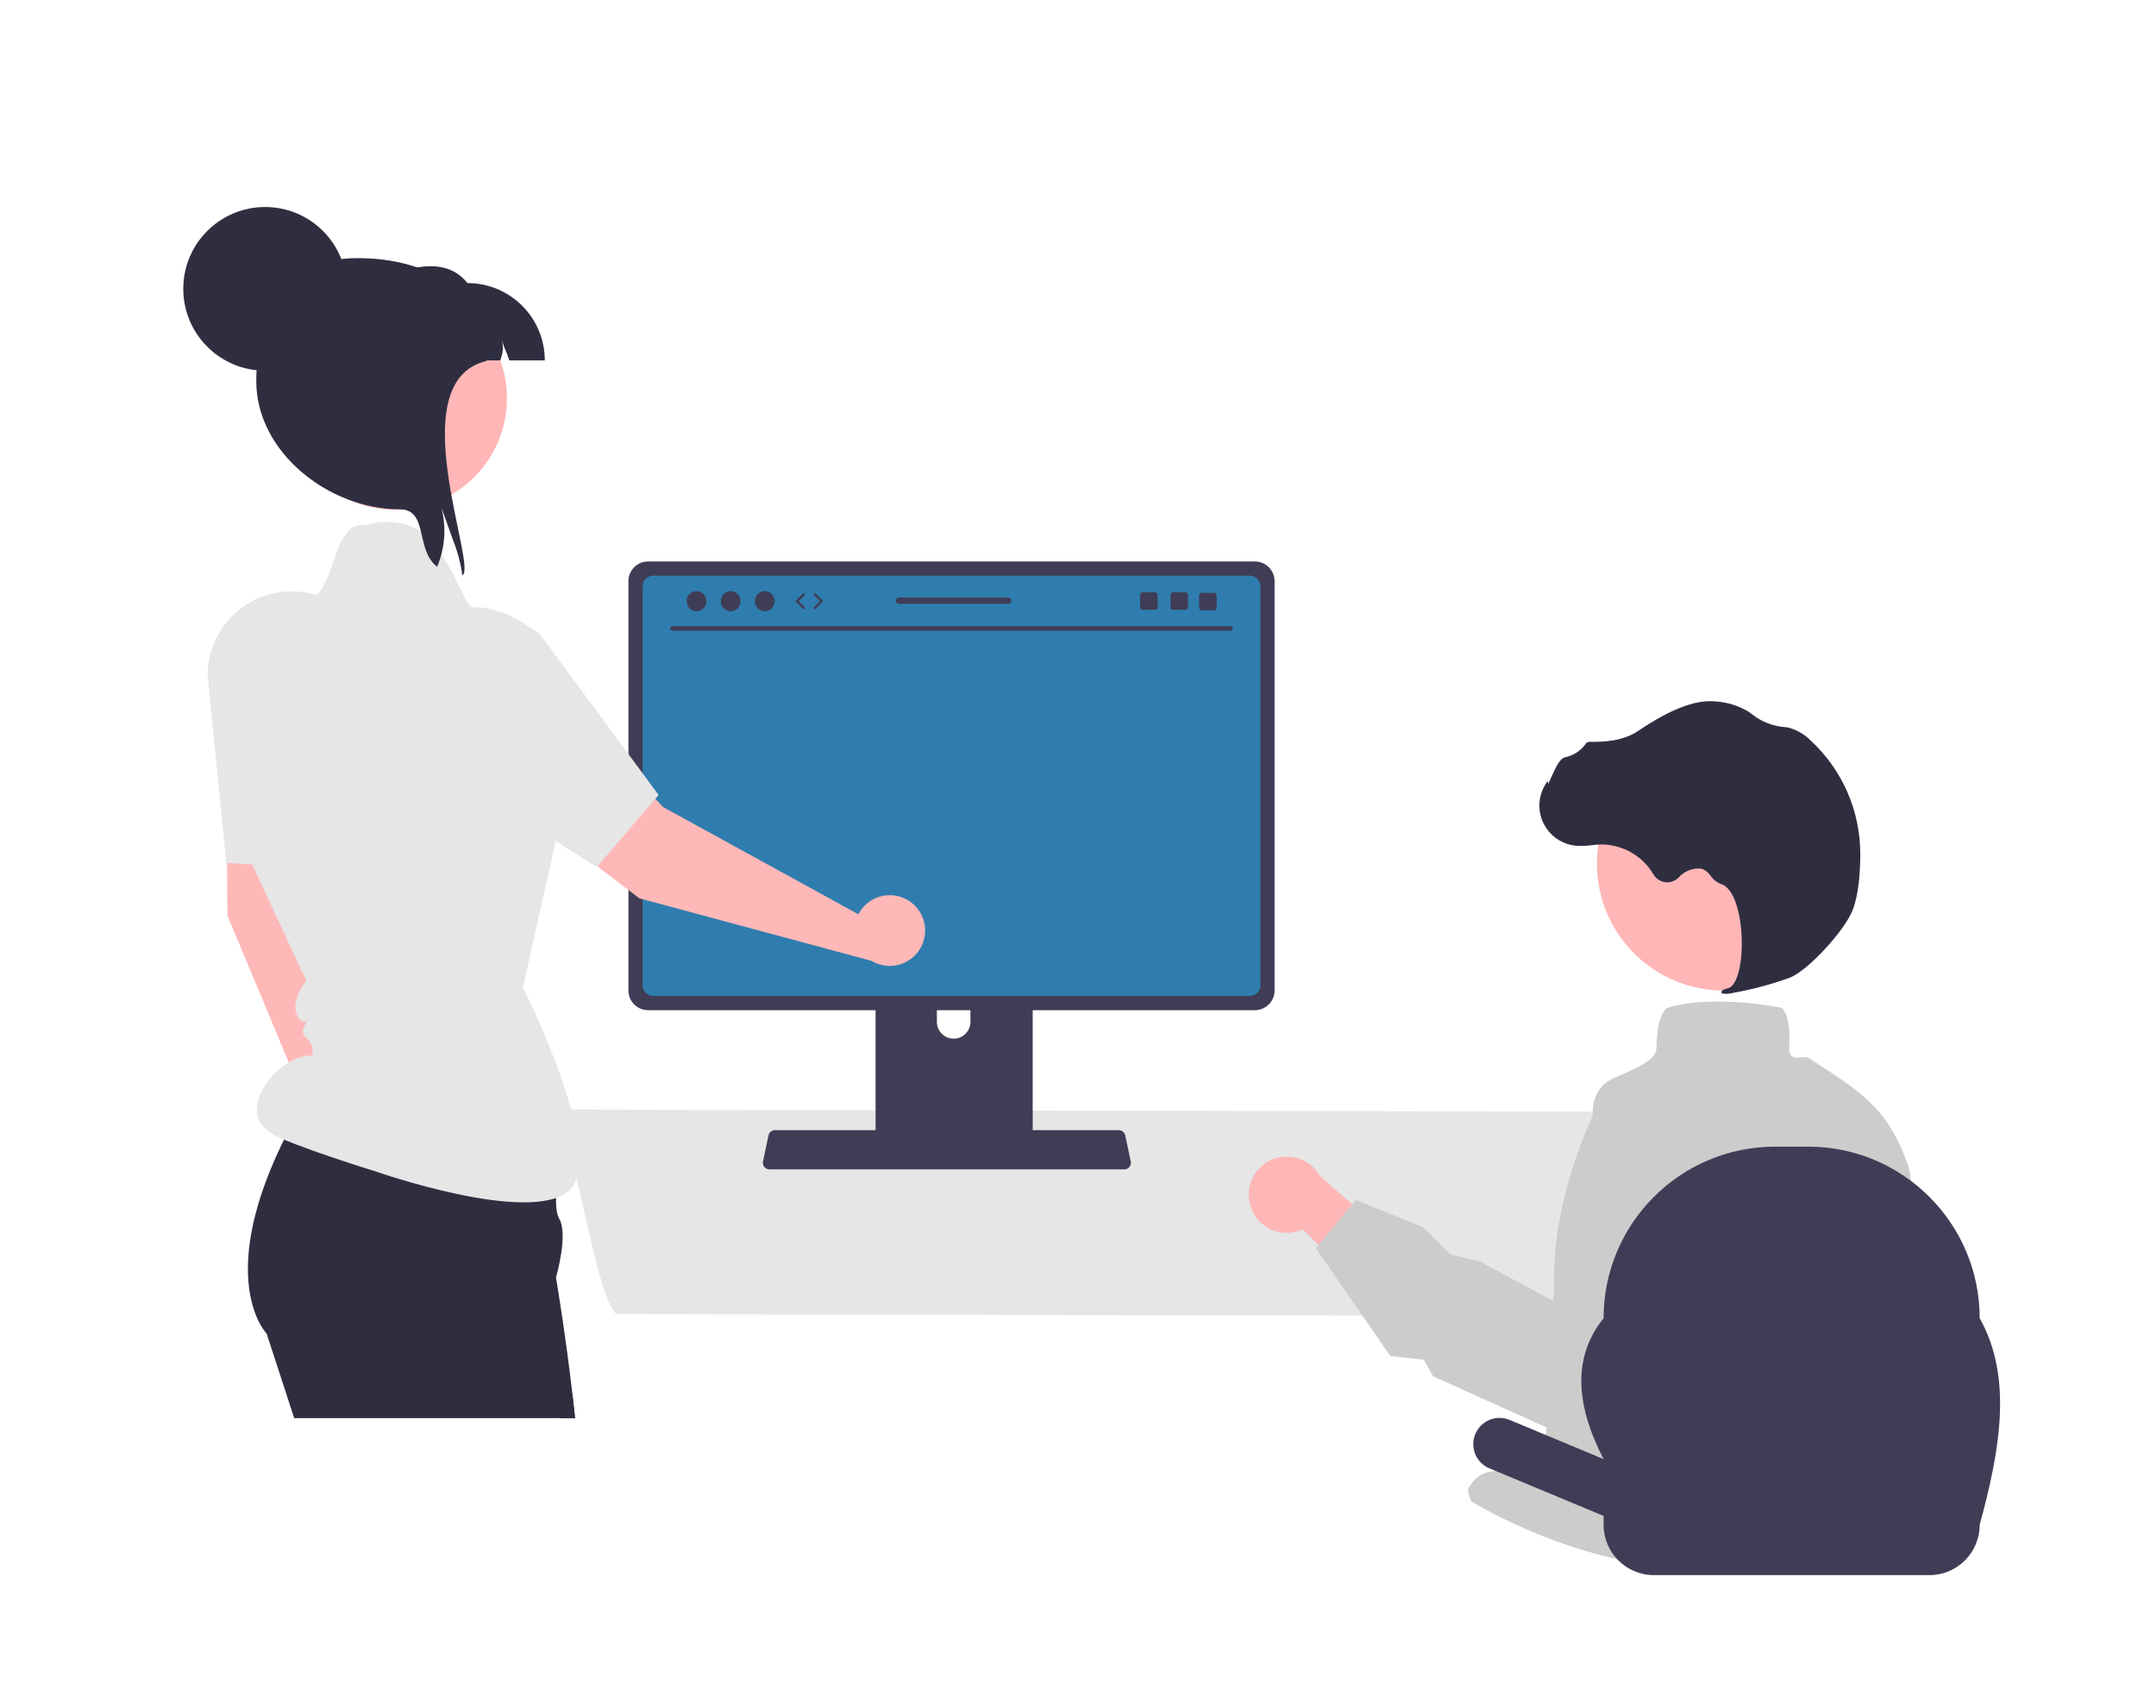
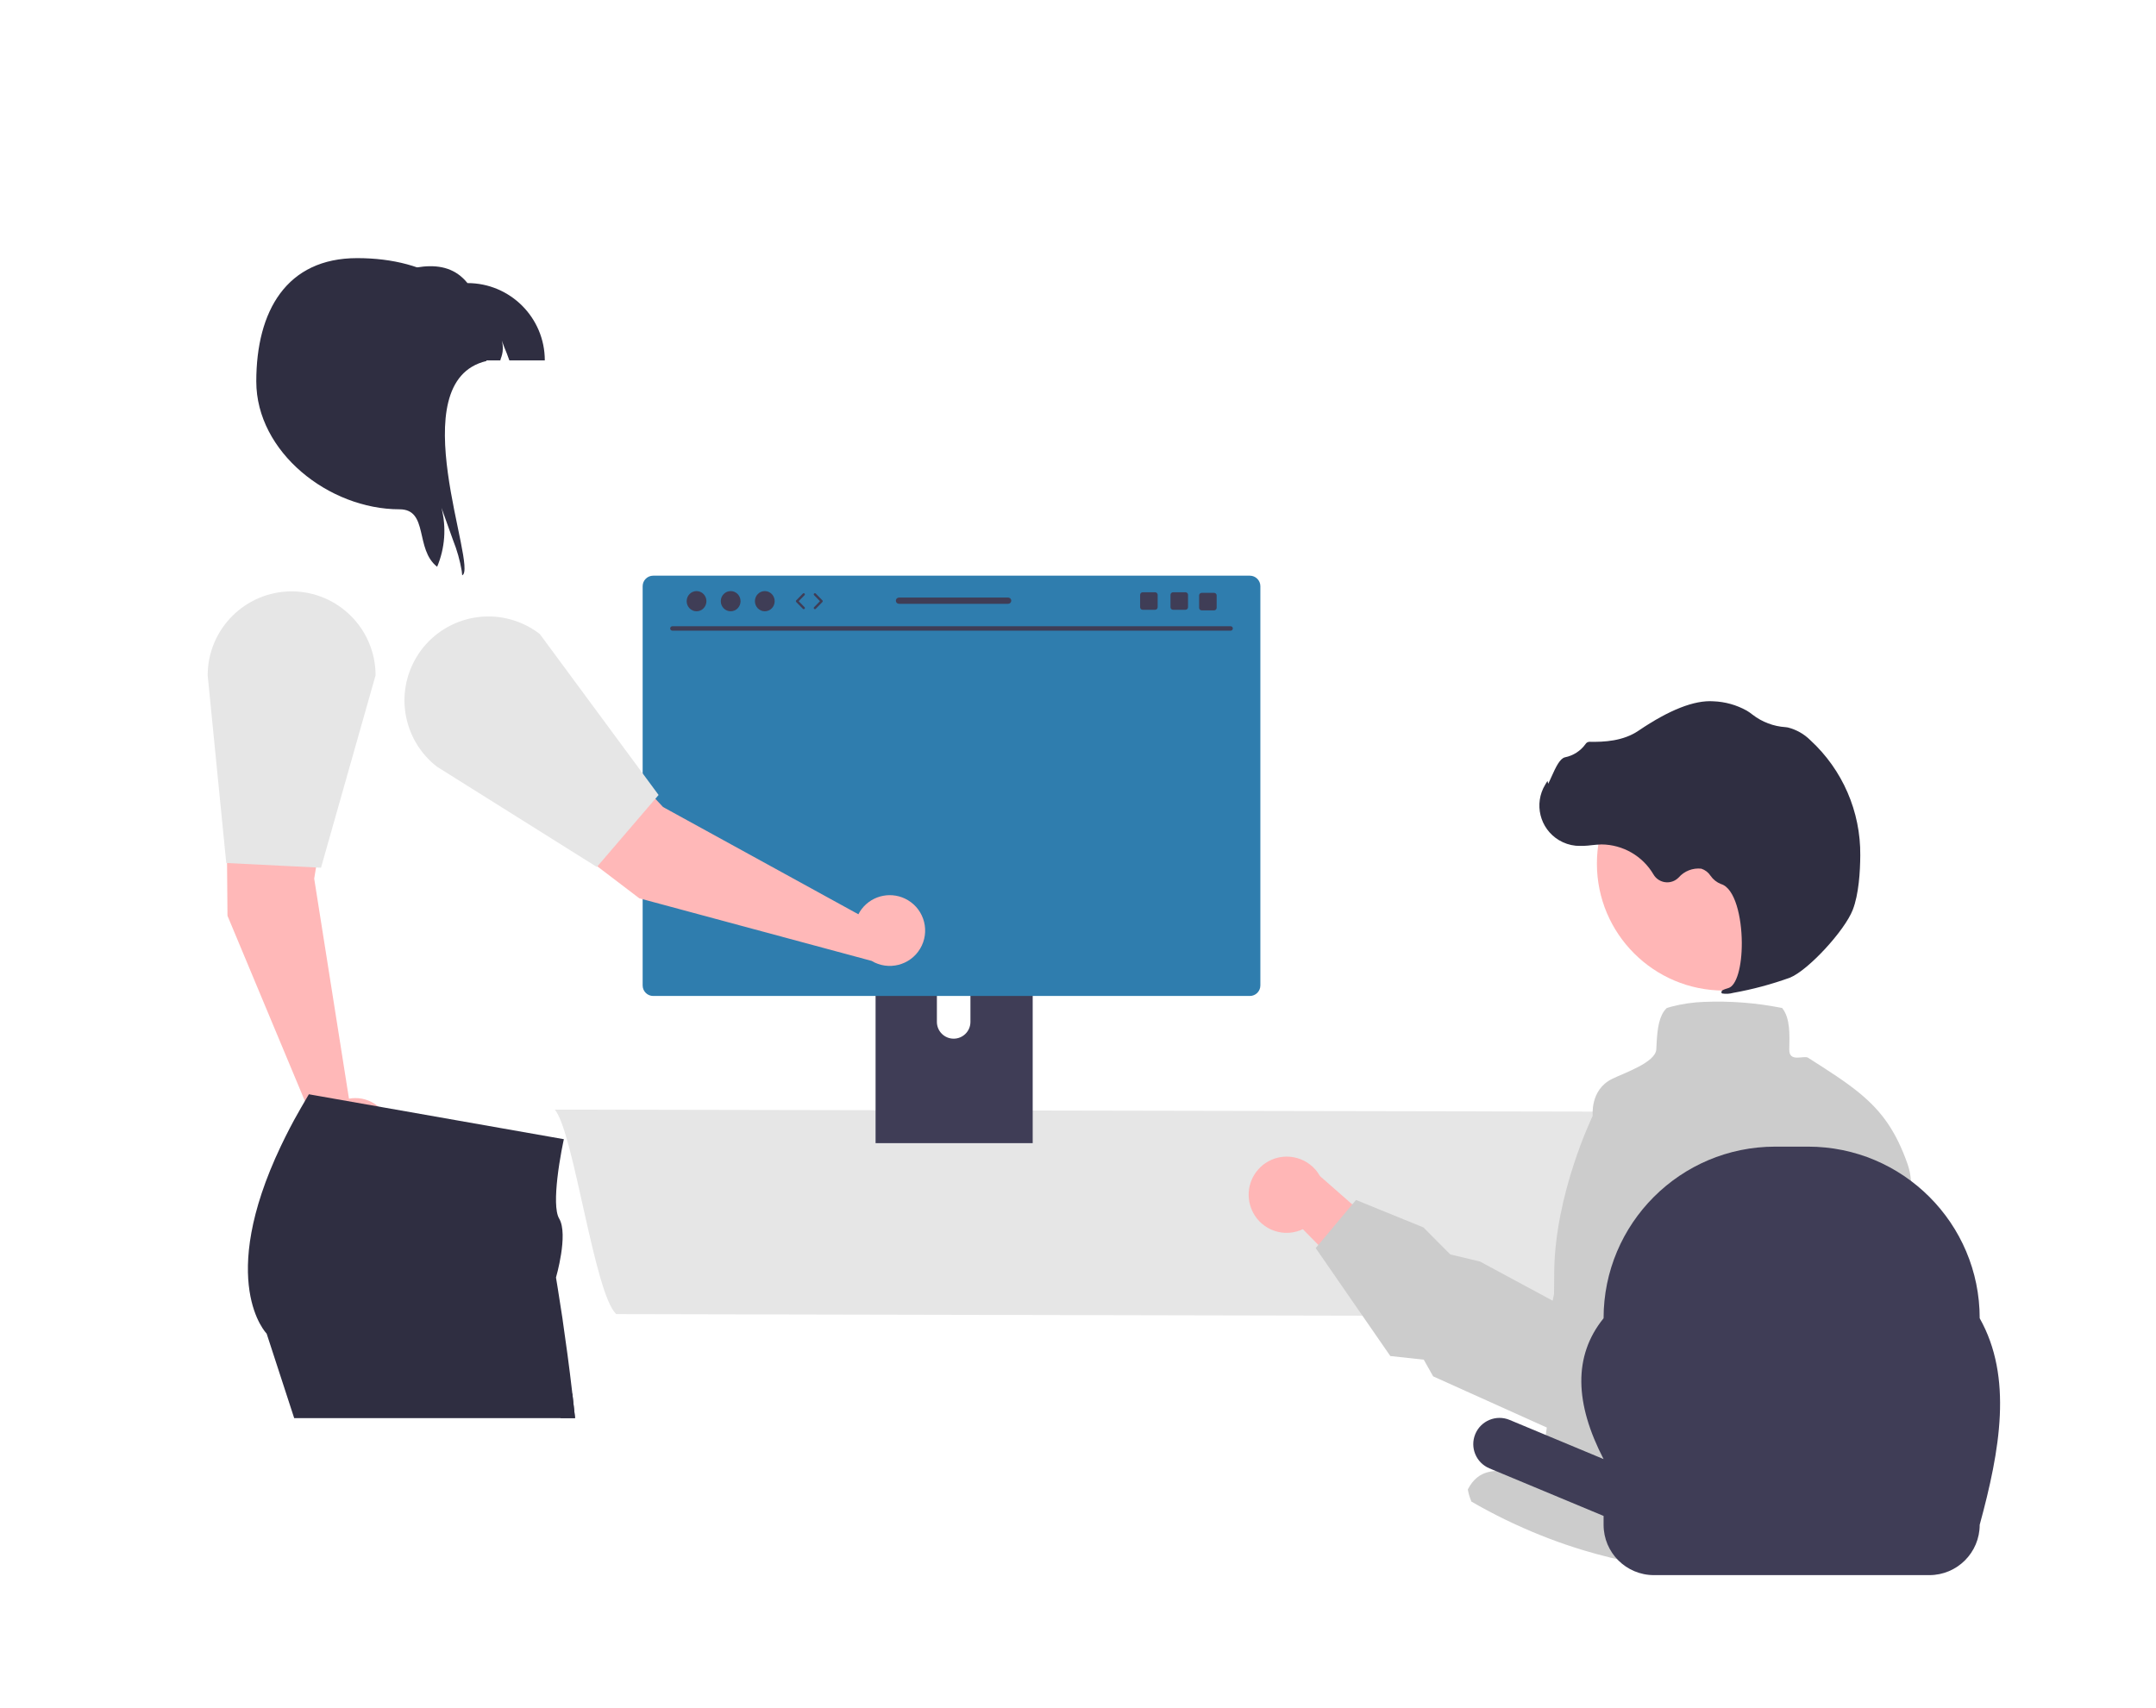
<svg xmlns="http://www.w3.org/2000/svg" width="555.966" height="440.523" viewBox="0 0 555.966 440.523" version="1.1" id="svg33" xml:space="preserve">
  <defs id="defs33" />
  <g id="g1" transform="matrix(0.635,0,0,0.635,41.767,36.516)">
    <g id="g2" transform="matrix(0.888,0,0,0.888,8.651,26.583)">
      <path d="m 169.909,412.87 c 8.69,10.3 18.09,84.556 28.12,93.536 l 470.58,1 c 10.03,-8.98 19.43,-83.236 28.12,-93.536 l -526.82,-1 z" fill="#e6e6e6" id="path3" />
      <path d="m 316.599,325.646 v 102.56 h 71.85 v -102.56 c 0.002,-1.514 -0.983,-2.853 -2.43,-3.3 -0.332,-0.11 -0.68,-0.164 -1.03,-0.16 H 320.069 c -1.913,-0.004 -3.466,1.544 -3.47,3.457 v 0.003 z m 28.04,35.24 c 0.039,-4.236 3.505,-7.638 7.741,-7.599 4.181,0.039 7.561,3.418 7.599,7.599 v 11.9 c -0.02,4.236 -3.47,7.654 -7.706,7.634 -4.208,-0.02 -7.614,-3.426 -7.634,-7.634 z" fill="#3f3d56" id="path4" />
-       <path d="m 203.569,171.126 v 187.26 c 0.004,4.969 4.031,8.996 9,9 h 277.5 c 4.969,-0.004 8.996,-4.031 9,-9 V 171.126 c -0.012,-4.964 -4.036,-8.984 -9,-8.99 h -277.5 c -4.964,0.006 -8.988,4.026 -9,8.99 z" fill="#3f3d56" id="path5" />
      <path d="m 210.079,173.456 v 182.62 c 0.005,2.655 2.155,4.805 4.81,4.81 h 272.87 c 2.655,-0.005 4.805,-2.155 4.81,-4.81 V 173.456 c -2.4e-4,-2.658 -2.152,-4.814 -4.81,-4.82 h -272.87 c -2.658,0.006 -4.81,2.162 -4.81,4.82 z" fill="#2f7dae" id="path6" />
-       <path d="m 265.719,439.086 c 0.563,0.706 1.418,1.115 2.32,1.11 h 162.34 c 1.65,-0.002 2.986,-1.341 2.984,-2.991 -3.1e-4,-0.205 -0.021,-0.409 -0.064,-0.609 l -2.52,-11.97 c -0.212,-0.992 -0.912,-1.809 -1.86,-2.17 -0.338,-0.133 -0.697,-0.2 -1.06,-0.2 h -157.31 c -0.363,-3.7e-4 -0.722,0.068 -1.06,0.2 -0.948,0.361 -1.648,1.178 -1.86,2.17 l -2.52,11.97 c -0.182,0.88 0.042,1.794 0.61,2.49 z" fill="#3f3d56" id="path7" />
      <path d="m 223.662,193.792 h 255.323 c 0.561,-0.012 1.005,-0.477 0.993,-1.037 -0.012,-0.544 -0.45,-0.981 -0.993,-0.993 H 223.662 c -0.561,0.012 -1.005,0.477 -0.993,1.037 0.012,0.544 0.45,0.981 0.993,0.993 z" fill="#3f3d56" id="path8" />
      <path d="m 793.066,464.131 c -0.02,-0.05 -0.03,-0.09 -0.05,-0.13 -0.386,-1.04 -0.837,-2.056 -1.35,-3.04 -2.91,-5.47 0.17,-13.87 -3.11,-23.15 -5.3,-15.04 -11.76,-23.91 -21.23,-31.86 -0.28,-0.24 -0.56,-0.47 -0.85,-0.71 l -0.01,-0.01 c -6.32,-5.19 -13.94,-10.04 -23.4,-16.08 -1.97,-1.26 -8.78,2.38 -8.62,-3.86 0.18,-6.93 0.37,-14.11 -3.03,-18.59 l -0.22,-0.29 -0.35,-0.09 c -11.657,-2.306 -23.547,-3.222 -35.42,-2.73 h -0.01 c -5.041,0.187 -10.047,0.922 -14.93,2.19 -0.36,0.1 -0.72,0.2 -1.07,0.32 -0.27,0.07 -0.54,0.16 -0.81,0.25 l -0.22,0.08 -0.17,0.16 c -3.29,3.29 -4.05,9.19 -4.41,15.34 v 0.01 c -0.07,1.12 -0.13,2.24 -0.18,3.36 -0.28,5.98 -14.71,10.81 -20.21,13.52 -10.33,5.1 -8.772,16.984 -8.892,16.984 0,0 -17.368,35.656 -17.578,71.766 -0.01,2.01 -0.023,4.03 -0.04,6.06 -0.12,16.82 -0.44,33.93 -1.7,49.52 -0.55,6.7 -1.26,13.11 -2.21,19.1 -4.62,29.17 -25.55,4.95 -35.56,24.36 0.329,1.909 0.883,3.772 1.65,5.55 1.15,0.68 2.33,1.34 3.5,2 5.19,2.89 10.477,5.587 15.86,8.09 0.3,0.14 0.6,0.28 0.9,0.41 9.874,4.569 20.052,8.451 30.46,11.62 2.03,0.62 4.06,1.21 6.11,1.77 18.134,5.006 36.806,7.803 55.61,8.33 0.076,-0.009 0.153,-0.012 0.23,-0.01 22.239,-0.615 44.332,-3.799 65.84,-9.49 0.3,-0.08 0.6,-0.16 0.9,-0.24 1.41,-0.38 2.81,-0.76 4.21,-1.16 12.378,-3.522 24.505,-7.872 36.3,-13.02 0.012,0.439 0.056,0.877 0.13,1.31 0.01,0.141 0.03,0.282 0.06,0.42 0.02,-0.16 0.04,-0.32 0.05,-0.48 0.06,-0.47 0.11,-0.95 0.16,-1.43 6.12,-59.68 -6.59,-110.35 -16.34,-136.15 z" fill="#cccccc" id="path9" />
      <circle cx="704.542" cy="300.338" r="58.071" fill="#ffb6b6" id="circle9" />
      <path d="m 708.84,359.454 c 8.854,-1.582 17.556,-3.917 26.012,-6.98 8.303,-3.442 24.882,-21.382 28.612,-30.961 v 0 c 2.771,-7.117 3.405,-17.511 3.449,-24.976 0.187,-19.993 -8.113,-39.127 -22.837,-52.652 -2.85,-2.836 -6.413,-4.848 -10.313,-5.825 -0.341,-0.062 -0.688,-0.108 -1.036,-0.138 -5.475,-0.356 -10.718,-2.34 -15.057,-5.697 -0.848,-0.685 -1.744,-1.308 -2.682,-1.864 -4.672,-2.605 -9.895,-4.066 -15.24,-4.266 -8.683,-0.601 -20.198,3.918 -34.226,13.437 -7.047,4.783 -15.686,5.232 -22.427,5.088 -0.766,0.001 -1.474,0.409 -1.859,1.071 -2.248,3.119 -5.594,5.272 -9.365,6.025 -2.292,0.552 -4.094,4.225 -6.212,8.97 -0.481,1.077 -1.041,2.334 -1.47,3.116 l -0.327,-1.278 -1.027,1.696 c -5.283,8.725 -2.492,20.081 6.234,25.364 2.345,1.42 4.977,2.3 7.704,2.576 2.446,0.166 4.902,0.081 7.331,-0.252 1.481,-0.153 3.012,-0.31 4.504,-0.341 9.794,0.094 18.818,5.326 23.765,13.779 2.056,3.456 6.525,4.591 9.981,2.535 0.543,-0.323 1.041,-0.715 1.483,-1.167 2.587,-2.969 6.464,-4.484 10.379,-4.056 1.742,0.568 3.236,1.717 4.231,3.255 1.176,1.701 2.833,3.012 4.758,3.768 6.447,1.879 9.457,15.181 9.526,26.746 0.066,11.147 -2.428,19.706 -6.065,20.814 -2.8,0.852 -3.087,1.119 -3.196,1.665 l -0.097,0.488 0.403,0.361 c 1.69,0.265 3.417,0.162 5.063,-0.302 z" fill="#2f2e41" id="path10" />
      <path d="m 487.86,456.487 c 2.523,9.229 12.05,14.666 21.279,12.142 0.984,-0.269 1.942,-0.624 2.864,-1.062 l 43.183,43.879 6.682,-31.286 -42.032,-36.872 c -4.692,-8.398 -15.304,-11.401 -23.702,-6.709 -7.027,3.927 -10.448,12.157 -8.275,19.907 h 6e-5 z" fill="#ffb6b6" id="path13" />
      <path d="m 713.424,410.67 -0.274,-0.153 -31.487,-10.828 c -8.086,-2.781 -16.978,-1.955 -24.414,2.267 -1.707,0.966 -3.312,2.101 -4.791,3.388 l -0.01,0.001 c -4.934,4.262 -8.333,10.025 -9.678,16.405 l -16.538,78.518 -33.252,-17.92 -13.55,-3.236 -12.334,-12.378 -30.801,-12.541 -1.71,2.041 -15.498,18.525 -1.217,1.456 34.125,49.37 15.296,1.665 4.285,7.623 0.303,0.139 12.54,5.652 53.482,24.095 25.899,-19.821 4.053,-3.111 c 33.506,-31.043 49.169,-56.014 55.708,-75.034 3.461,-10.047 4.372,-18.418 4.029,-25.167 -1.065,-20.858 -13.634,-30.556 -14.166,-30.955 z" fill="#cccccc" id="path14" />
      <path d="m 743.024,429.805 h -15 c -43.354,0 -78.5,35.146 -78.5,78.5 v 6e-5 c -13.993,17.304 -13.136,39.033 0,64.42 l -42.995,-17.925 c -6.123,-2.537 -13.143,0.37 -15.68,6.492 -2.529,6.104 0.352,13.104 6.445,15.66 l 52.231,21.775 v 4.054 c 0,12.716 10.308,23.024 23.024,23.024 h 125.953 c 12.716,0 23.024,-10.308 23.024,-23.024 9.338,-34.258 15.182,-67.481 0,-94.477 -6e-5,-43.354 -35.146,-78.5 -78.5,-78.5 z" fill="#3f3d56" id="path15" />
      <path d="m 78.671,407.591 c -0.972,0.004 -1.942,0.096 -2.897,0.273 L 59.873,307.198 75.803,210.287 c 2.187,-13.302 -6.823,-25.858 -20.125,-28.045 -12.004,-1.974 -23.629,5.194 -27.257,16.805 v 9e-5 c -5.972,19.11 -8.927,39.034 -8.759,59.054 l 0.556,66.091 42.392,101.502 c 1.062,8.873 9.116,15.205 17.99,14.143 8.873,-1.062 15.205,-9.116 14.143,-17.99 -0.974,-8.136 -7.877,-14.26 -16.071,-14.258 z" fill="#ffb8b8" id="path22" />
      <path d="m 49.549,175.81 c -21.188,0.035 -38.355,17.203 -38.39,38.391 l 7.8,78.8 0.7,7.06 0.36,0.021 27.39,1.36 h 0.01 l 13.29,0.659 2.28,0.11 2.61,-9.21 22.34,-78.8 C 87.916,193.007 70.742,175.833 49.549,175.81 Z" fill="#e6e6e6" id="path23" />
      <path d="M 50.729,554 38.129,515.34 c 0,0 -23.1,-23.49 6.53,-85.85 0.65,-1.38 1.33,-2.771 2.04,-4.19 1.24,-2.49 2.567,-5.044 3.98,-7.66 2.14,-3.8 4.31,-7.729 6.76,-11.79 l 2.24,0.4 2.12,0.37 7.25,1.28 h 0.01 l 104.99,18.5 c 0,0 -1.93,8.619 -2.97,17.869 -0.83,7.591 -1.1,15.271 0.86,18.521 4.24,7.26 -1.49,26.88 -1.49,26.88 0,0 0.32,1.9 0.86,5.26 v 0.011 c 0.53,3.27 1.27,7.909 2.11,13.529 0.04,0.38 0.09,0.76 0.15,1.141 1.33,9.1 2.92,20.59 4.34,32.939 0.44,3.75 0.86,7.58 1.26,11.45 l -128.44,-6e-5 z" fill="#2f2e41" id="path24" />
-       <path d="m 20.803,196.193 c 2.636,-7.271 8.796,-12.698 16.341,-14.397 5.504,-1.565 11.231,-2.191 16.943,-1.852 16.72,0.659 12.504,-36.8 29.06,-34.374 0,0 15.583,-5.561 27.776,4.629 11.076,9.258 18.712,34.436 21.555,33.004 0.604,-0.299 2.055,-0.267 4.085,0.002 23.723,3.149 40.795,24.43 39.385,48.32 l -1.205,20.422 c 0,0 8.518,12.823 -3.842,35.46 l -15.573,69.593 c 0,0 38.961,77.168 21,93 -17.961,15.832 -88.384,-8.854 -88.384,-8.854 0,0 -39.492,-12.208 -47.82,-17.499 -17.593,-11.177 4.893,-36.661 18.795,-35.46 0.748,-2.964 -0.237,-6.097 -2.546,-8.101 -3.842,-2.454 0.463,-8.009 0.787,-8.518 -0.37,0.37 -3.287,3.426 -5.509,-3.009 -2.222,-6.435 4.629,-14.536 4.629,-14.536 l -19.35,-41.663 -15.23,-32.914 -1.852,-3.796 3.177,-20.479 -0.297,-0.615 c -6.769,-14.113 -8.268,-30.183 -4.224,-45.304 1.467,-5.561 2.523,-10.628 2.299,-13.058 z" fill="#e6e6e6" id="path25" />
      <path d="m 179.169,554 h -6.68 c 1.85,-3.97 3.68,-7.82 5.42,-11.45 0.44,3.75 0.86,7.58 1.26,11.45 z" fill="#2f2e41" id="path26" />
      <path d="m 310.29,321.054 c -0.592,0.771 -1.113,1.594 -1.558,2.458 L 219.403,274.455 152.53,202.527 c -9.179,-9.873 -24.623,-10.435 -34.495,-1.256 -8.909,8.283 -10.359,21.861 -3.4,31.839 l 9e-5,6e-5 c 11.453,16.421 25.398,30.956 41.33,43.08 l 52.597,40.023 106.209,28.624 c 7.666,4.593 17.604,2.101 22.196,-5.565 4.593,-7.666 2.101,-17.604 -5.565,-22.196 -7.03,-4.211 -16.097,-2.503 -21.112,3.978 z" fill="#ffb8b8" id="path27" />
      <path d="m 189.374,301.609 26.518,-30.933 1.477,-1.73 -54.318,-73.611 c -2.348,-1.828 -4.905,-3.37 -7.618,-4.592 l -0.007,-0.007 c -19.299,-8.772 -42.054,-0.238 -50.826,19.061 -7.364,16.201 -2.626,35.338 11.445,46.232 l 15.853,9.941 57.237,35.91 z" fill="#e6e6e6" id="path28" />
-       <path d="M 141.78,111.909 C 128.24,136.668 97.193,145.762 72.435,132.223 47.677,118.683 38.582,87.637 52.122,62.878 65.662,38.12 96.708,29.026 121.466,42.565 c 10.4,5.687 18.499,14.814 22.909,25.816 0.234,0.585 0.444,1.169 0.655,1.778 4.94,13.741 3.757,28.94 -3.251,41.751 z" fill="#ffb6b6" id="path29" />
      <path d="m 149.124,70.159 c -2.199,-6.152 -1.24,-2.947 -3.462,-9.075 1.45,5.426 -0.842,8.467 -0.632,9.075 H 84.193 V 34.793 c 17.823,-7.064 35.249,-13.075 45.774,0 19.532,8.4e-4 35.365,15.834 35.366,35.366 l -16.209,-5e-5 z" fill="#2f2e41" id="path30" />
      <path d="m 127.558,168.466 c -0.047,-0.655 -0.117,-1.333 -0.211,-1.988 -0.817,-4.805 -2.142,-9.509 -3.953,-14.034 -1.754,-4.935 -3.532,-9.894 -5.309,-14.829 2.289,8.959 1.591,18.42 -1.988,26.945 -10.268,-7.999 -3.789,-26.29 -17.215,-26.29 -32.278,0 -65.492,-26.173 -65.492,-58.475 0,-32.278 13.847,-56.416 46.125,-56.416 32.302,0 58.498,14.782 59.13,47.061 -39.763,9.356 -3.579,94.753 -11.087,98.027 z" fill="#2f2e41" id="path31" />
-       <circle cx="37.424" cy="37.424" r="37.424" fill="#2f2e41" id="circle31" />
      <ellipse cx="234.723" cy="180.304" rx="4.518" ry="4.619" fill="#3f3d56" id="ellipse31" />
      <ellipse cx="250.331" cy="180.304" rx="4.518" ry="4.619" fill="#3f3d56" id="ellipse32" />
      <ellipse cx="265.938" cy="180.304" rx="4.518" ry="4.619" fill="#3f3d56" id="ellipse33" />
      <path d="m 283.736,183.954 c -0.139,0 -0.277,-0.054 -0.382,-0.161 l -3.049,-3.116 c -0.203,-0.208 -0.203,-0.539 0,-0.747 l 3.049,-3.116 c 0.207,-0.211 0.545,-0.214 0.755,-0.008 0.211,0.206 0.215,0.545 0.008,0.755 l -2.683,2.743 2.683,2.743 c 0.206,0.211 0.203,0.549 -0.008,0.755 -0.104,0.102 -0.239,0.152 -0.374,0.152 z" fill="#3f3d56" id="path33" />
      <path d="m 288.858,183.954 c -0.135,0 -0.27,-0.051 -0.374,-0.152 -0.211,-0.206 -0.215,-0.544 -0.008,-0.755 l 2.683,-2.743 -2.683,-2.743 c -0.206,-0.211 -0.203,-0.549 0.008,-0.755 0.211,-0.207 0.549,-0.203 0.755,0.008 l 3.048,3.116 c 0.203,0.208 0.203,0.539 0,0.747 l -3.048,3.116 c -0.105,0.107 -0.243,0.161 -0.382,0.161 z" fill="#3f3d56" id="path34" />
      <path d="m 458.311,176.22 h -5.669 c -0.646,0 -1.17,0.524 -1.17,1.17 v 5.674 c 0,0.646 0.524,1.17 1.17,1.17 h 5.669 c 0.646,0 1.175,-0.524 1.175,-1.17 v -5.674 c 0,-0.646 -0.529,-1.17 -1.175,-1.17 z" fill="#3f3d56" id="path35" />
      <path d="m 444.42,176.22 h -5.669 c -0.646,0 -1.17,0.524 -1.17,1.17 v 5.674 c 0,0.646 0.524,1.17 1.17,1.17 h 5.669 c 0.646,0 1.175,-0.524 1.175,-1.17 v -5.674 c 0,-0.646 -0.529,-1.17 -1.175,-1.17 z" fill="#3f3d56" id="path36" />
      <path d="m 471.4,176.487 h -5.669 c -0.646,0 -1.17,0.524 -1.17,1.17 v 5.674 c 0,0.646 0.524,1.17 1.17,1.17 h 5.669 c 0.646,0 1.175,-0.524 1.175,-1.17 v -5.674 c 0,-0.646 -0.529,-1.17 -1.175,-1.17 z" fill="#3f3d56" id="path37" />
      <path d="m 377.221,178.645 h -49.926 c -0.791,0 -1.427,0.641 -1.427,1.427 0,0.785 0.636,1.426 1.427,1.426 h 49.926 c 0.785,0 1.426,-0.641 1.426,-1.426 0,-0.785 -0.641,-1.427 -1.426,-1.427 z" fill="#3f3d56" id="path38" />
    </g>
  </g>
</svg>